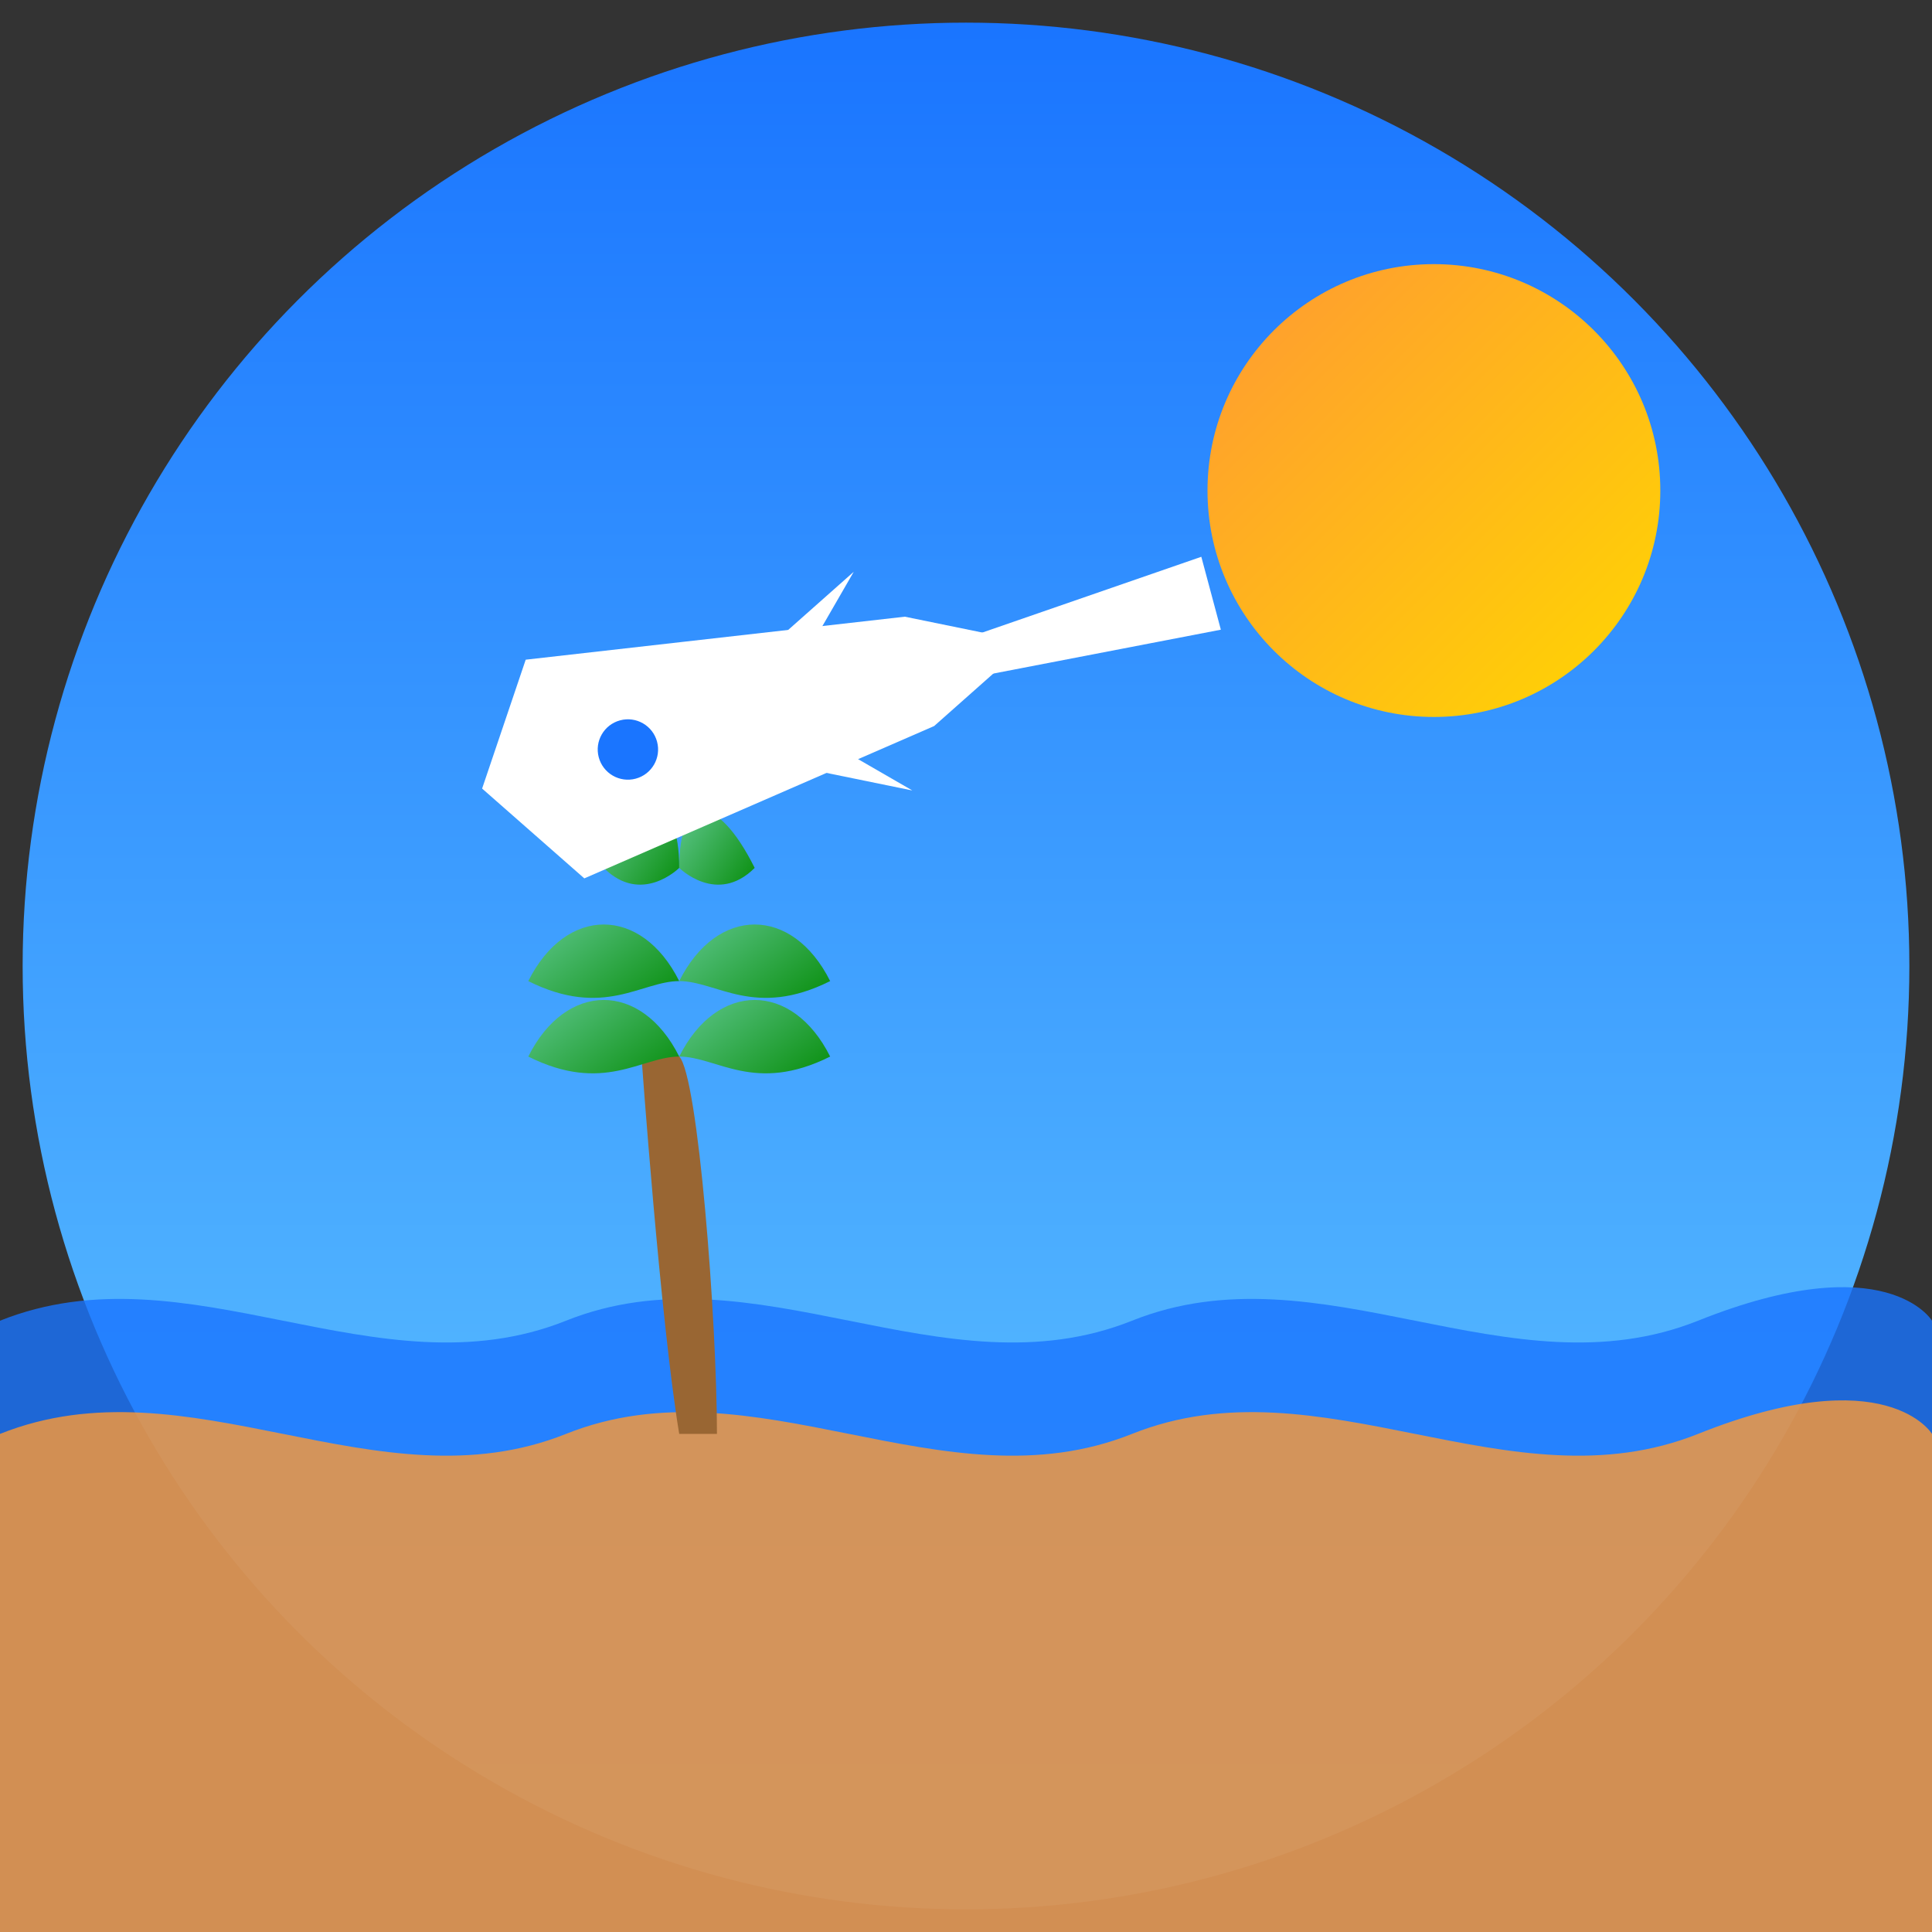
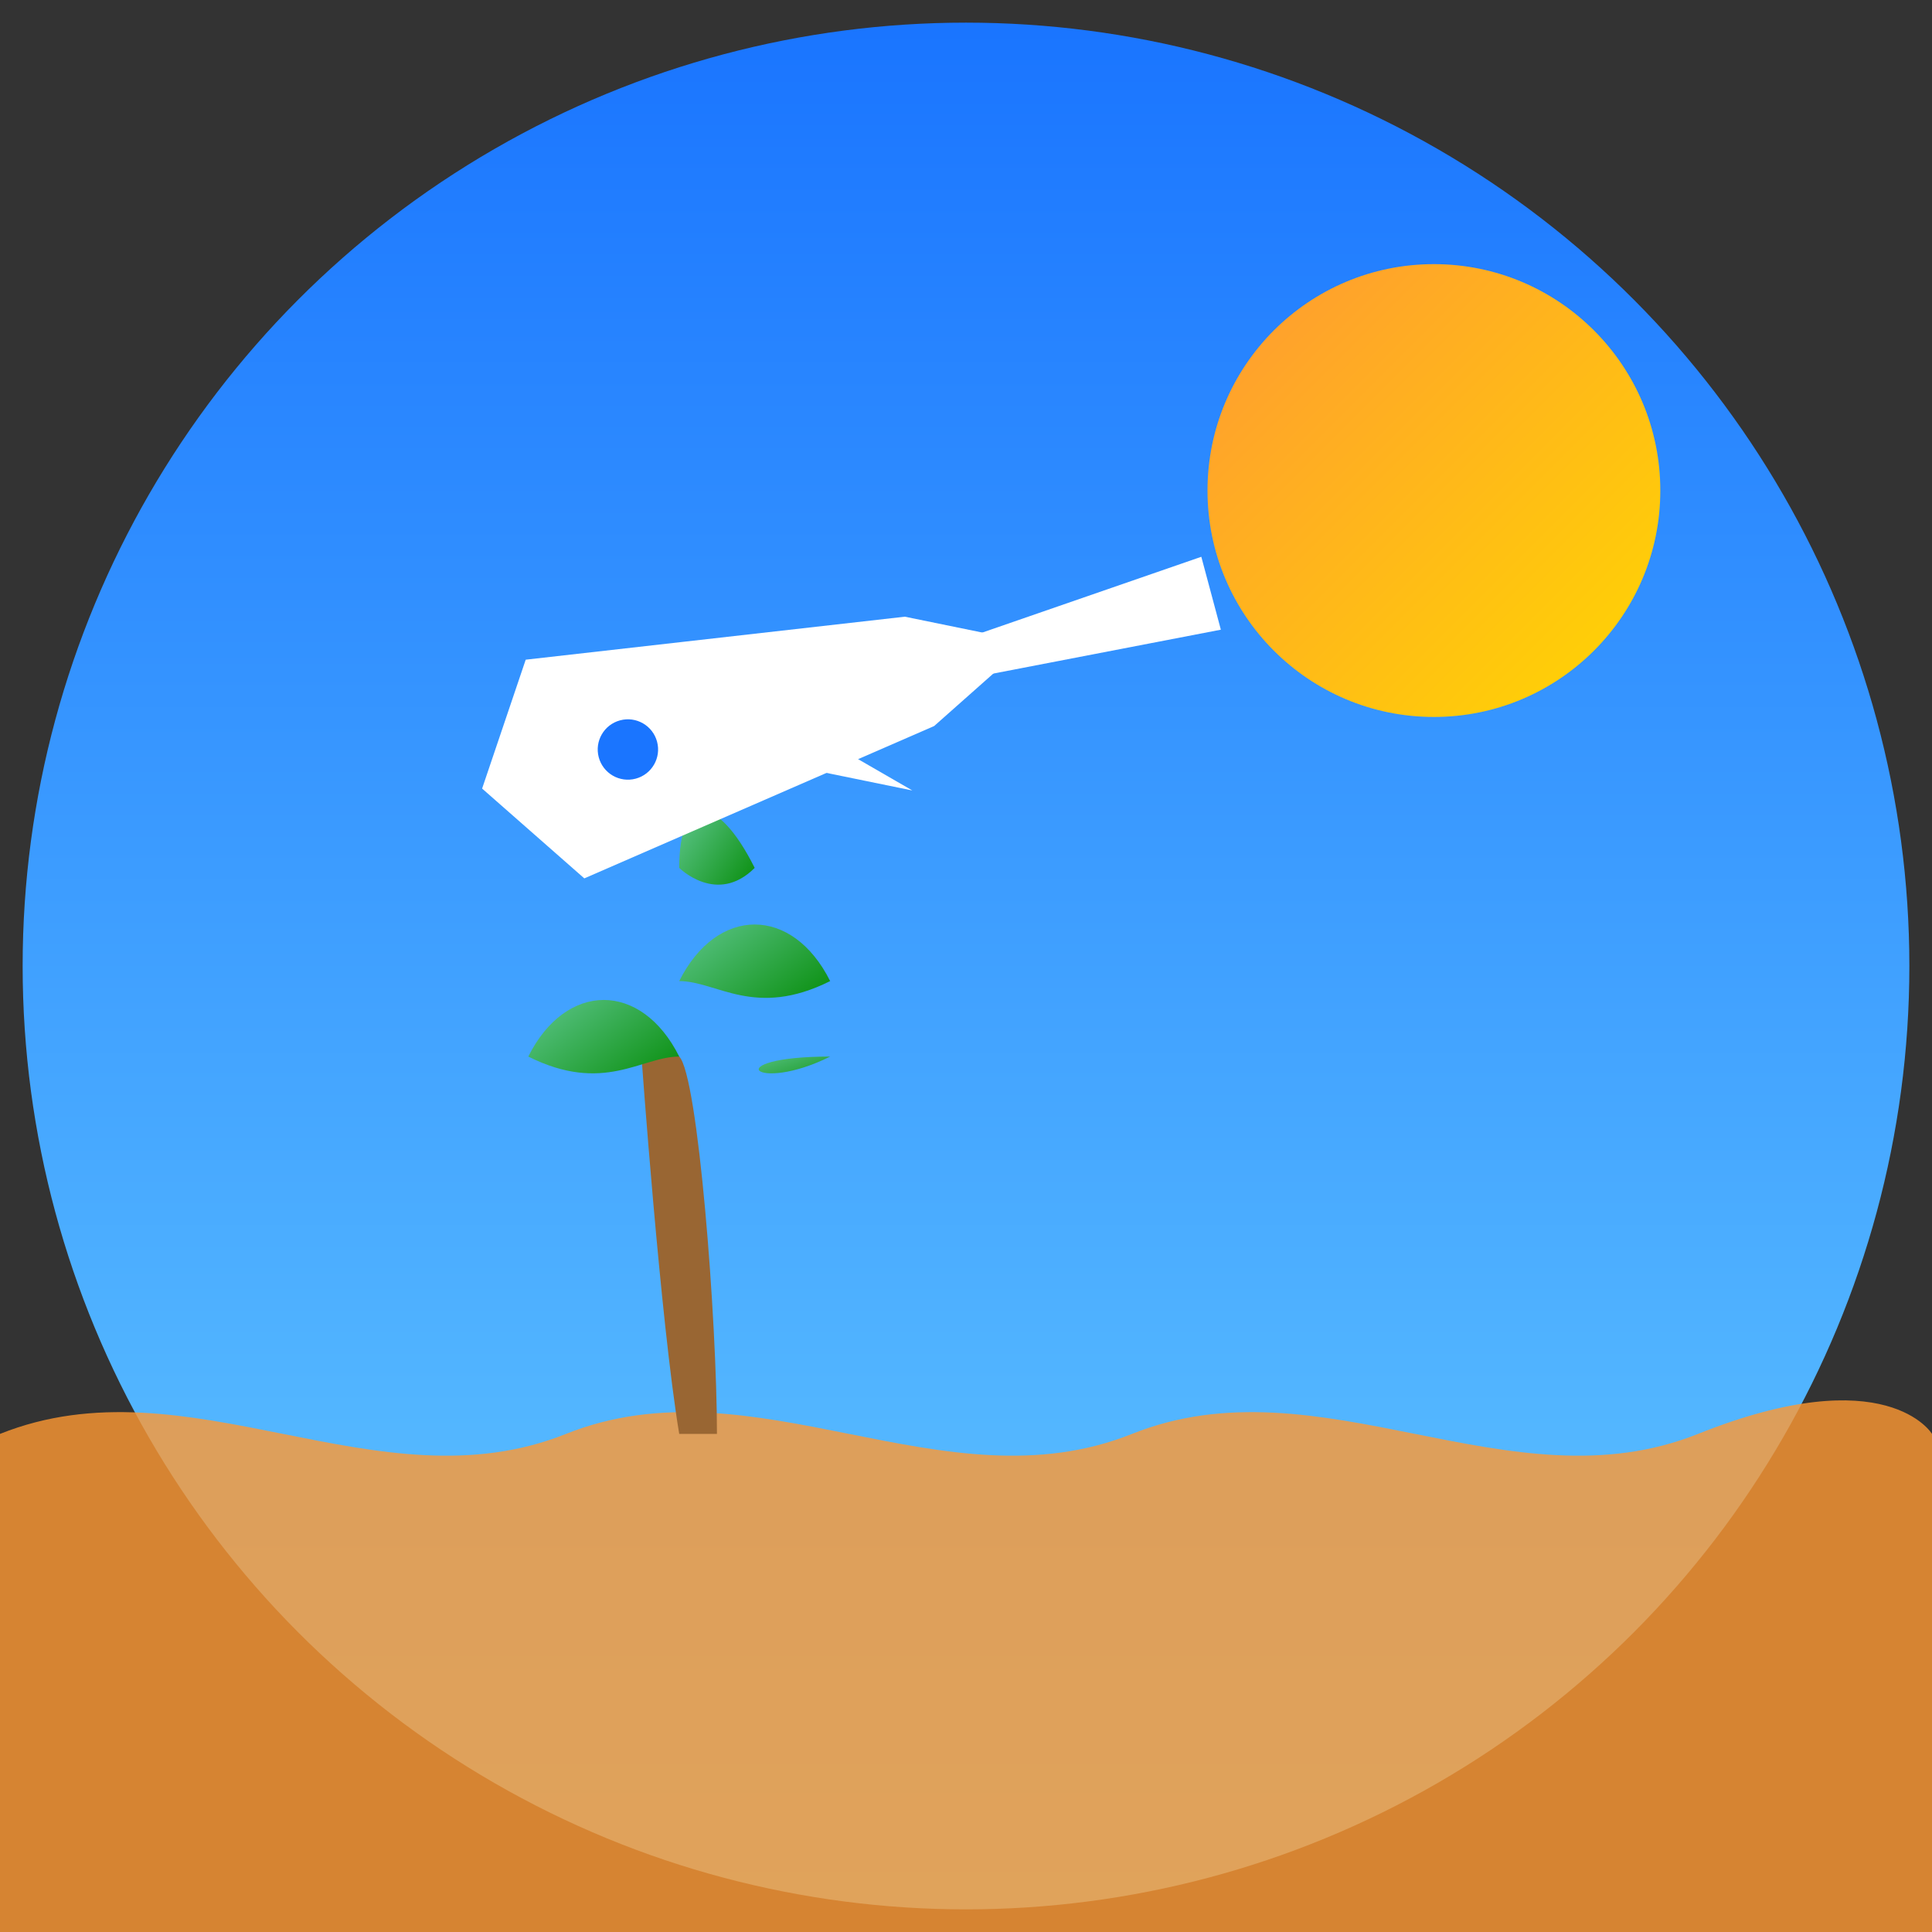
<svg xmlns="http://www.w3.org/2000/svg" width="512" height="512" viewBox="0 0 512 512">
  <rect x="0" y="0" width="512" height="512" fill="#333333" stroke="none" />
  <defs>
    <linearGradient id="skyGradient" x1="0%" y1="0%" x2="0%" y2="100%">
      <stop offset="0%" stop-color="#1A75FF" />
      <stop offset="100%" stop-color="#66CCFF" />
    </linearGradient>
    <linearGradient id="sunGradient" x1="0%" y1="0%" x2="100%" y2="100%">
      <stop offset="0%" stop-color="#FF9933" />
      <stop offset="100%" stop-color="#FFD700" />
    </linearGradient>
    <linearGradient id="palmGradient" x1="0%" y1="0%" x2="100%" y2="100%">
      <stop offset="0%" stop-color="#66CC99" />
      <stop offset="100%" stop-color="#008800" />
    </linearGradient>
  </defs>
  <circle cx="256" cy="256" r="250" fill="url(#skyGradient)" />
  <circle cx="380" cy="130" r="60" fill="url(#sunGradient)" />
-   <path d="M0,350 C50,330 100,370 150,350 C200,330 250,370 300,350 C350,330 400,370 450,350 C500,330 512,350 512,350 L512,512 L0,512 Z" fill="#1A75FF" opacity="0.8" />
  <path d="M0,380 C50,360 100,400 150,380 C200,360 250,400 300,380 C350,360 400,400 450,380 C500,360 512,380 512,380 L512,512 L0,512 Z" fill="#FF9933" opacity="0.8" />
  <path d="M180,380 C175,350 170,280 170,280 C170,275 175,275 180,280 C185,285 190,350 190,380 Z" fill="#996633" />
  <path d="M140,280 C150,260 170,260 180,280 C170,280 160,290 140,280 Z" fill="url(#palmGradient)" />
-   <path d="M220,280 C210,260 190,260 180,280 C190,280 200,290 220,280 Z" fill="url(#palmGradient)" />
-   <path d="M140,260 C150,240 170,240 180,260 C170,260 160,270 140,260 Z" fill="url(#palmGradient)" />
+   <path d="M220,280 C190,280 200,290 220,280 Z" fill="url(#palmGradient)" />
  <path d="M220,260 C210,240 190,240 180,260 C190,260 200,270 220,260 Z" fill="url(#palmGradient)" />
-   <path d="M160,230 C170,210 180,210 180,230 C180,230 170,240 160,230 Z" fill="url(#palmGradient)" />
  <path d="M200,230 C190,210 180,210 180,230 C180,230 190,240 200,230 Z" fill="url(#palmGradient)" />
  <g transform="translate(120, 180) rotate(-15)">
    <path d="M20,0 L120,15 L150,30 L120,45 L20,60 L0,30 Z" fill="white" />
-     <path d="M80,15 L110,0 L100,10 L90,20 Z" fill="white" />
    <path d="M80,45 L110,60 L100,50 L90,40 Z" fill="white" />
    <path d="M130,25 L200,20 L200,40 L130,35 Z" fill="white" />
    <circle cx="40" cy="30" r="8" fill="#1A75FF" />
  </g>
</svg>